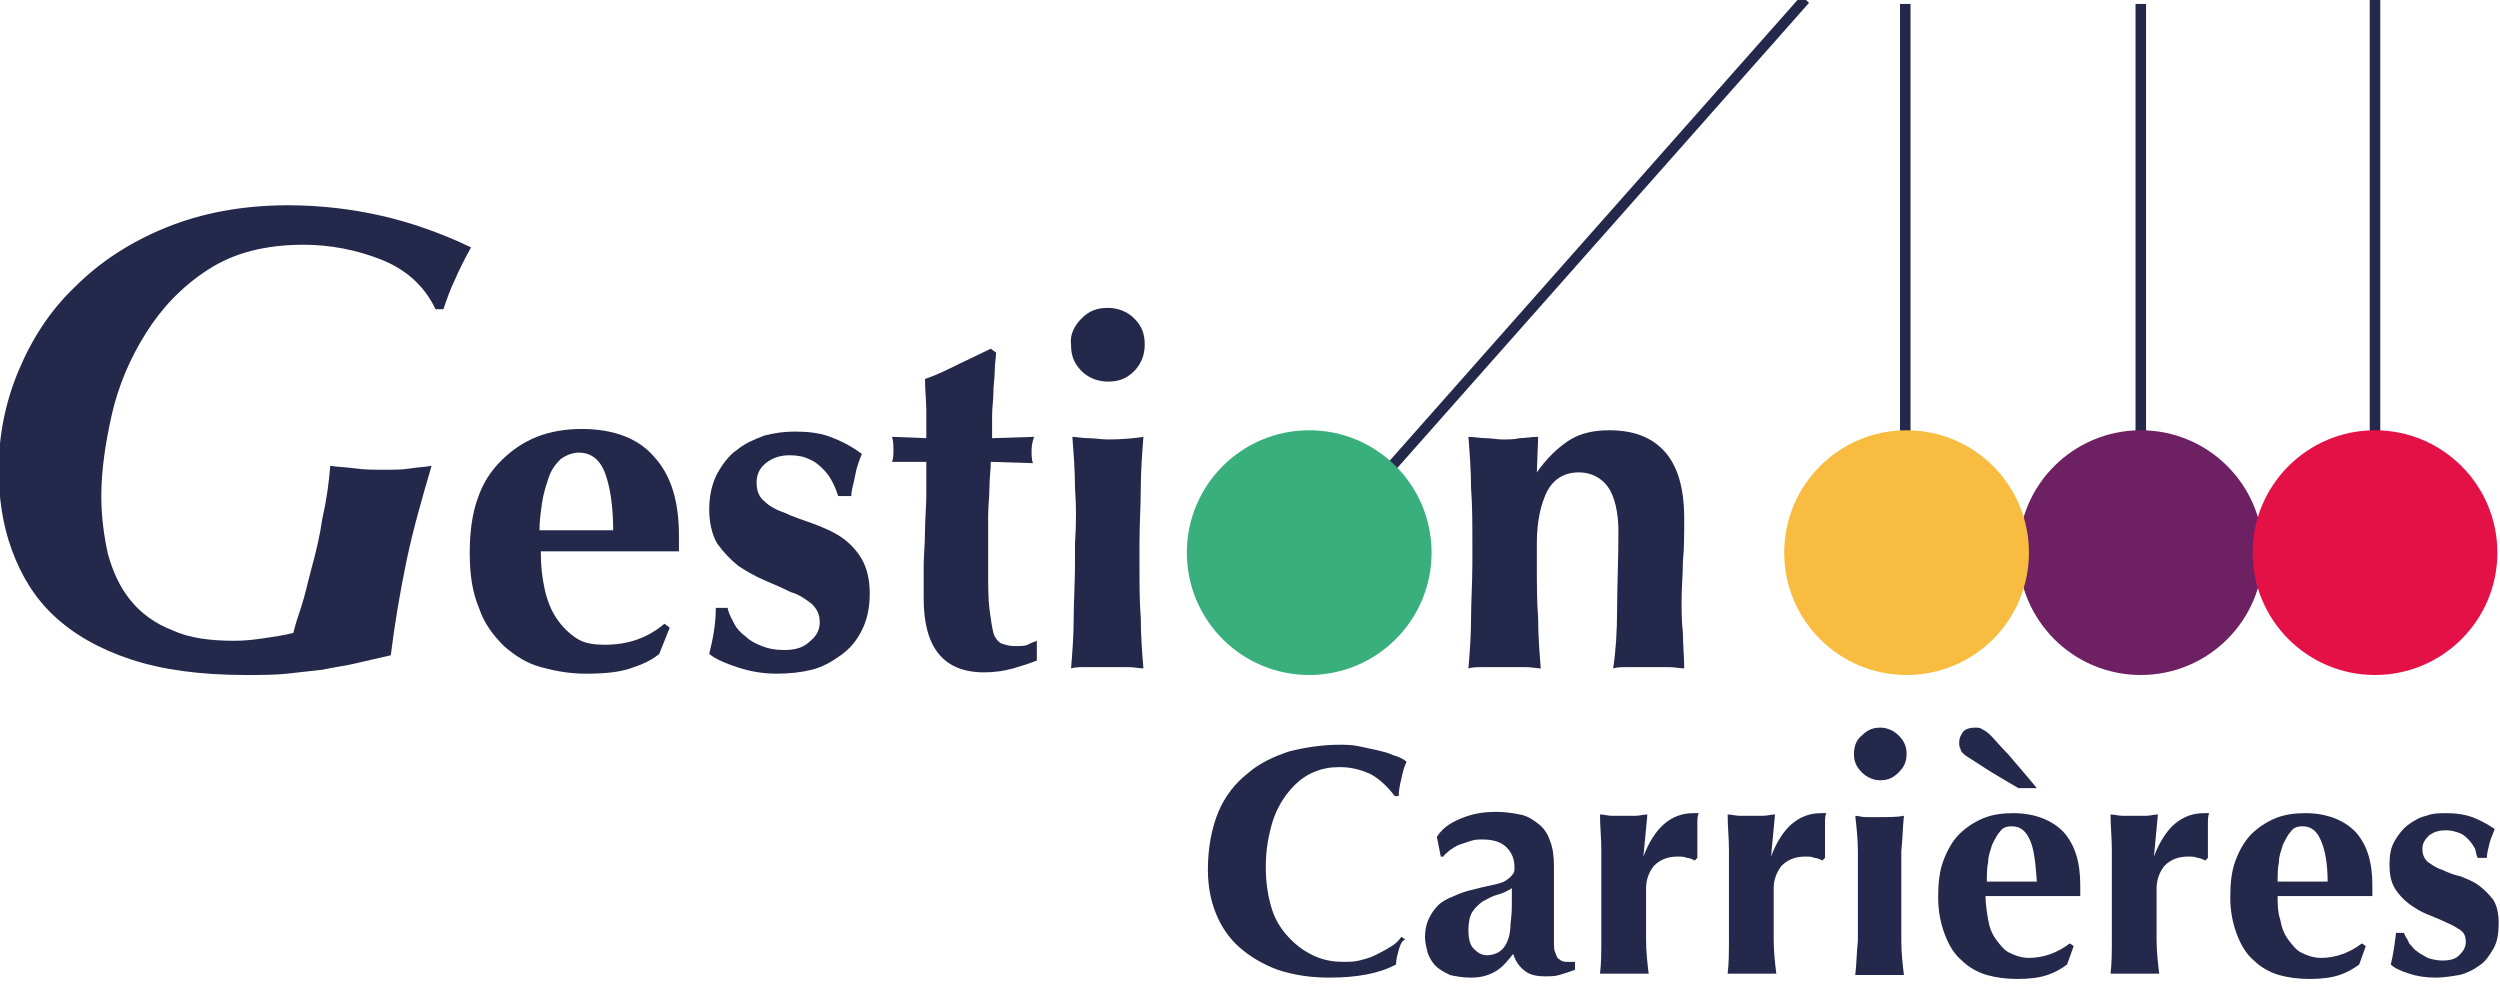
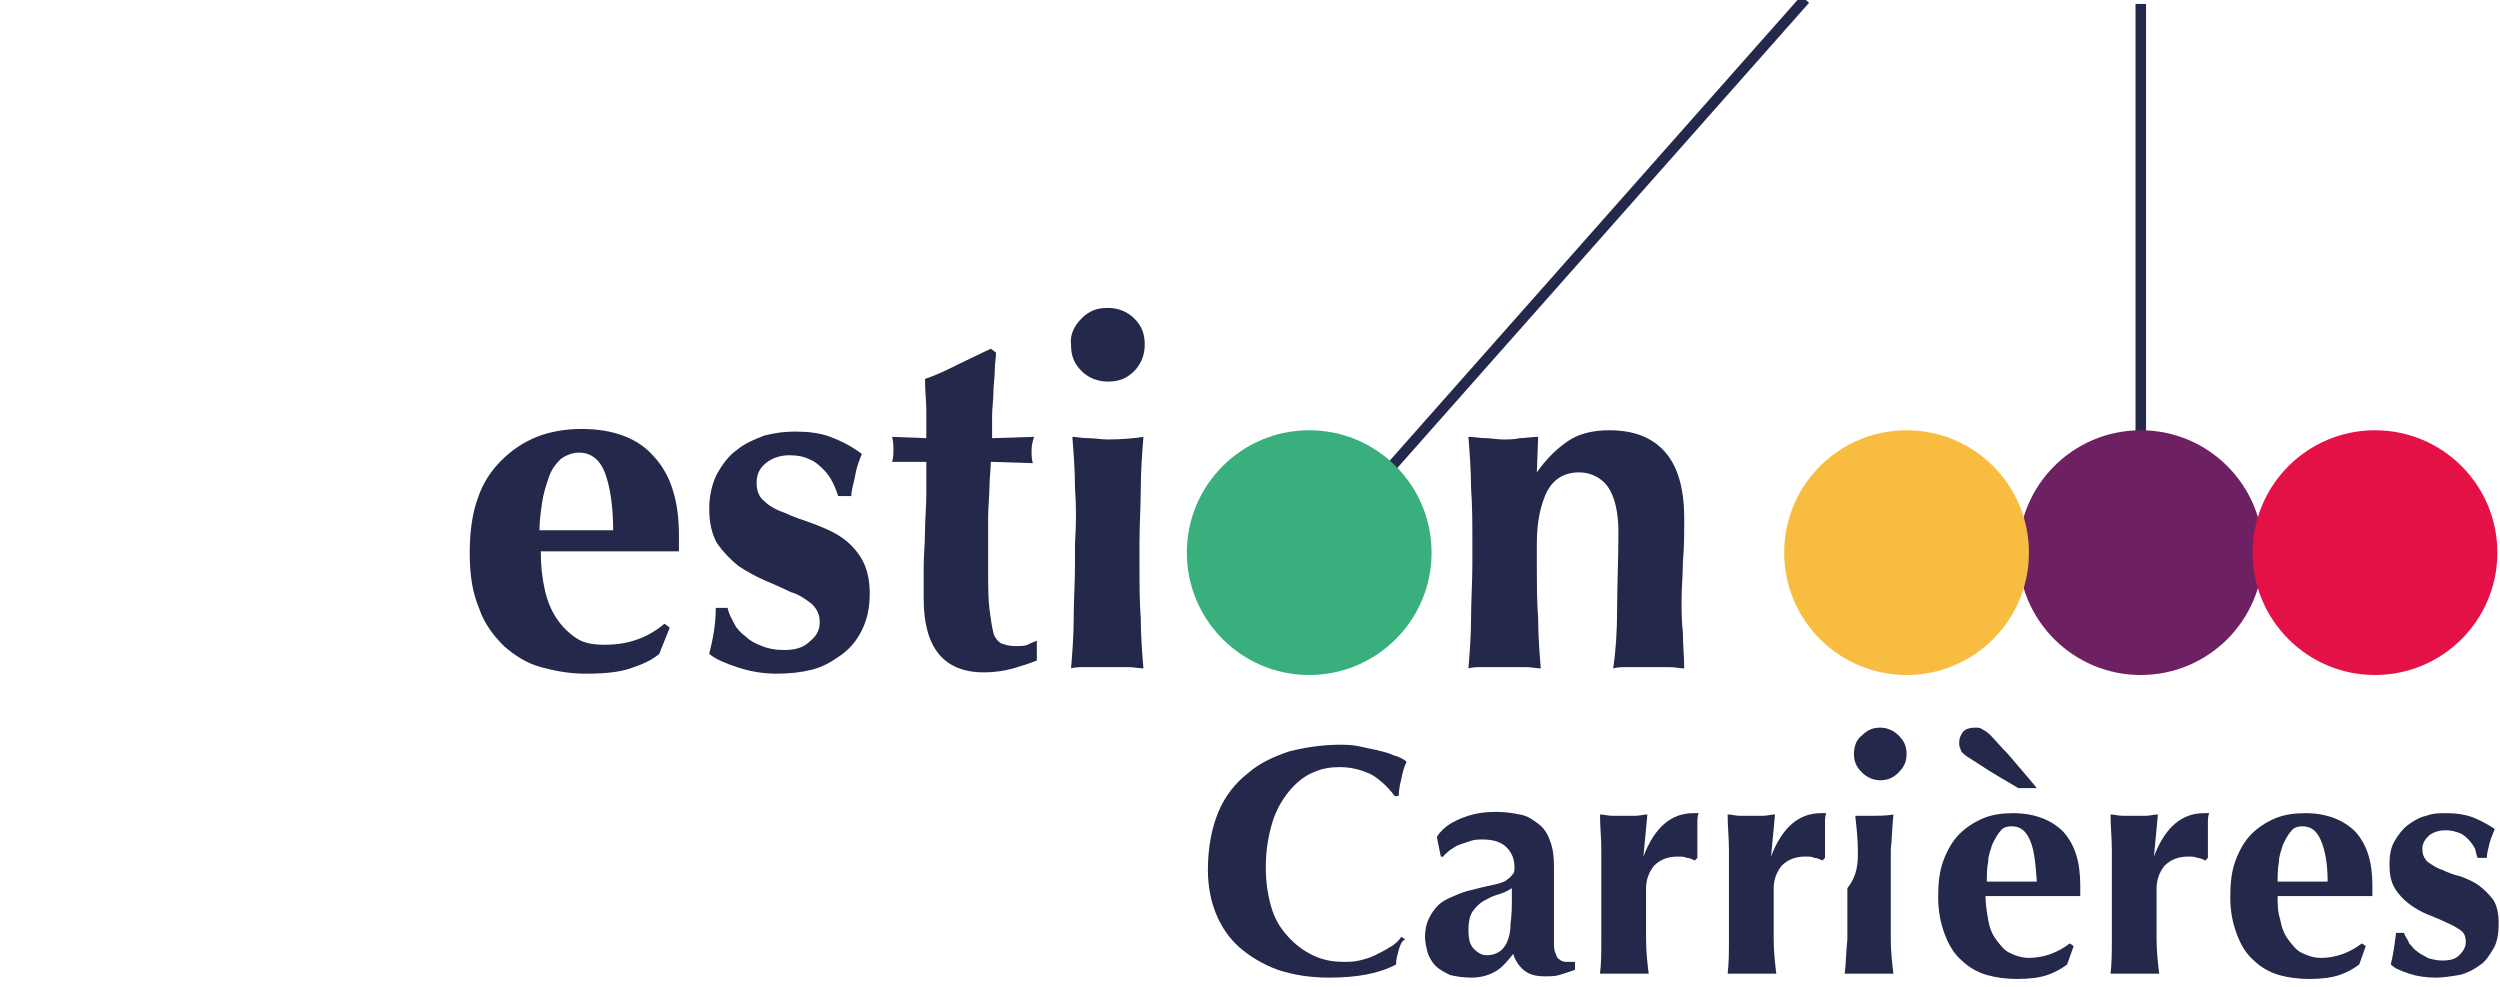
<svg xmlns="http://www.w3.org/2000/svg" version="1.1" id="Calque_1" x="0px" y="0px" viewBox="0 0 190 75" style="enable-background:new 0 0 190 75;" xml:space="preserve">
  <style type="text/css">
	.st0{fill:#24284A;}
	.st1{fill:#6D2062;}
	.st2{fill:#F7BC40;}
	.st3{fill:#E41147;}
	.st4{fill:#3AAF7E;}
</style>
  <g>
-     <path class="st0" d="M28.9,19.7c-1.8-0.7-3.8-1.1-5.8-1.1c-2.9,0-5.3,0.6-7.3,1.9c-2,1.3-3.5,2.9-4.7,4.8c-1.2,1.9-2.1,4-2.6,6.2   c-0.5,2.2-0.8,4.3-0.8,6.2c0,1.6,0.2,3,0.5,4.4c0.4,1.4,0.9,2.5,1.7,3.5c0.8,1,1.9,1.8,3.2,2.3c1.3,0.6,2.9,0.8,4.7,0.8   c0.9,0,1.6-0.1,2.3-0.2c0.7-0.1,1.4-0.2,2.2-0.4c0.1-0.5,0.3-1.1,0.6-2c0.3-0.9,0.5-1.9,0.8-3c0.3-1.1,0.6-2.3,0.8-3.7   c0.3-1.3,0.5-2.7,0.6-4c0.6,0.1,1.2,0.1,1.9,0.2c0.7,0.1,1.4,0.1,2.2,0.1c0.8,0,1.4,0,2-0.1c0.6-0.1,1.1-0.1,1.6-0.2   c-0.7,2.4-1.4,4.8-1.9,7.2c-0.5,2.4-0.9,4.8-1.2,7.2c-0.9,0.2-1.7,0.4-2.6,0.6c-0.8,0.2-1.7,0.3-2.6,0.5c-0.9,0.1-1.8,0.2-2.7,0.3   c-0.9,0.1-2,0.1-3.1,0.1c-3.5,0-6.4-0.4-8.8-1.2c-2.4-0.8-4.3-1.9-5.8-3.3c-1.5-1.4-2.5-3.1-3.2-5c-0.7-1.9-1-4-1-6.1   c0-2.6,0.5-5.1,1.5-7.5c1-2.4,2.4-4.6,4.3-6.4c1.9-1.9,4.2-3.4,6.9-4.5c2.7-1.1,5.8-1.7,9.3-1.7c2.5,0,4.9,0.3,7.1,0.8   c2.2,0.5,4.5,1.3,6.8,2.4c-0.5,0.9-0.9,1.7-1.2,2.4c-0.3,0.6-0.6,1.4-0.9,2.3h-0.6C32.2,21.6,30.7,20.4,28.9,19.7z" />
    <path class="st0" d="M41.4,44.8c0.2,0.9,0.5,1.6,0.9,2.2c0.4,0.6,0.9,1.1,1.5,1.5c0.6,0.4,1.3,0.5,2.2,0.5c1.7,0,3.2-0.5,4.5-1.6   l0.4,0.3l-0.8,2c-0.6,0.5-1.3,0.8-2.2,1.1c-0.9,0.3-2,0.4-3.4,0.4c-1.2,0-2.3-0.2-3.4-0.5c-1.1-0.3-2-0.9-2.8-1.6   c-0.8-0.8-1.5-1.7-1.9-2.9c-0.5-1.2-0.7-2.5-0.7-4.2c0-1.6,0.2-3,0.6-4.1c0.4-1.2,1-2.1,1.8-2.9c0.8-0.8,1.7-1.4,2.7-1.8   c1-0.4,2.2-0.6,3.4-0.6c2.4,0,4.3,0.7,5.5,2.1c1.3,1.4,1.9,3.4,1.9,6v0.8c0,0.2,0,0.4,0,0.4H41.1C41.1,43,41.2,43.9,41.4,44.8z    M46,36c-0.4-1.1-1.1-1.6-2-1.6c-0.5,0-1,0.2-1.4,0.5c-0.4,0.4-0.7,0.8-0.9,1.4c-0.2,0.6-0.4,1.2-0.5,1.9c-0.1,0.7-0.2,1.4-0.2,2.1   h5.6C46.6,38.6,46.4,37.1,46,36z" />
    <path class="st0" d="M55.8,47.4c0.2,0.4,0.5,0.7,0.9,1c0.3,0.3,0.7,0.5,1.2,0.7c0.5,0.2,1,0.3,1.7,0.3c0.9,0,1.5-0.2,2-0.7   c0.5-0.4,0.7-0.9,0.7-1.4c0-0.6-0.2-1-0.6-1.4c-0.4-0.3-0.9-0.7-1.6-0.9c-0.6-0.3-1.3-0.6-2-0.9c-0.7-0.3-1.4-0.7-2-1.1   c-0.6-0.5-1.1-1-1.6-1.7c-0.4-0.7-0.6-1.6-0.6-2.6c0-1,0.2-1.9,0.6-2.7c0.4-0.7,0.9-1.4,1.5-1.8c0.6-0.5,1.3-0.8,2.1-1.1   c0.8-0.2,1.5-0.3,2.3-0.3c1,0,1.9,0.1,2.7,0.4c0.8,0.3,1.6,0.7,2.4,1.3c-0.2,0.5-0.4,1-0.5,1.6c-0.1,0.6-0.3,1.1-0.3,1.6h-1   c-0.1-0.3-0.2-0.6-0.4-1c-0.2-0.4-0.4-0.7-0.7-1c-0.3-0.3-0.6-0.6-1.1-0.8c-0.4-0.2-0.9-0.3-1.5-0.3c-0.7,0-1.3,0.2-1.8,0.6   c-0.5,0.4-0.7,0.9-0.7,1.5c0,0.6,0.2,1.1,0.6,1.4c0.4,0.4,1,0.7,1.6,0.9c0.6,0.3,1.3,0.5,2.1,0.8c0.8,0.3,1.5,0.6,2.1,1   c0.6,0.4,1.2,1,1.6,1.7c0.4,0.7,0.6,1.6,0.6,2.6c0,1.1-0.2,2-0.6,2.8c-0.4,0.8-0.9,1.4-1.6,1.9c-0.7,0.5-1.4,0.9-2.2,1.1   c-0.8,0.2-1.7,0.3-2.7,0.3c-1.1,0-2.1-0.2-3-0.5c-0.9-0.3-1.6-0.6-2.1-1c0.3-1.2,0.5-2.3,0.5-3.5h0.9C55.4,46.7,55.6,47,55.8,47.4z   " />
    <path class="st0" d="M78.4,34.3c0,0.3,0,0.6,0.1,0.9l-3.2-0.1c0,0.6-0.1,1.2-0.1,1.9c0,0.7-0.1,1.5-0.1,2.2c0,0.8,0,1.5,0,2.2   c0,0.7,0,1.3,0,1.8c0,1.3,0,2.3,0.1,3.1c0.1,0.8,0.2,1.4,0.3,1.8c0.1,0.4,0.4,0.7,0.6,0.8c0.3,0.1,0.6,0.2,1,0.2c0.5,0,0.8,0,1-0.1   c0.2-0.1,0.4-0.2,0.7-0.3v1.5c-0.5,0.2-1.1,0.4-1.8,0.6c-0.7,0.2-1.5,0.3-2.2,0.3c-3.1,0-4.6-1.9-4.6-5.6c0-0.7,0-1.5,0-2.4   c0-0.9,0.1-1.8,0.1-2.7c0-0.9,0.1-1.9,0.1-2.8c0-0.9,0-1.8,0-2.5l-2.6,0c0.1-0.3,0.1-0.6,0.1-0.9c0-0.3,0-0.6-0.1-1l2.6,0.1   c0-0.8,0-1.5,0-2.1c0-0.7-0.1-1.5-0.1-2.4c0.9-0.3,1.7-0.7,2.5-1.1c0.8-0.4,1.7-0.8,2.5-1.2l0.4,0.3c0,0.4-0.1,0.8-0.1,1.4   c0,0.5-0.1,1.1-0.1,1.6c0,0.6-0.1,1.2-0.1,1.8c0,0.6,0,1.2,0,1.7l3.2-0.1C78.4,33.7,78.4,34.1,78.4,34.3z" />
    <path class="st0" d="M82.2,24.2c0.6-0.6,1.2-0.8,2-0.8s1.5,0.3,2,0.8c0.6,0.6,0.8,1.2,0.8,2c0,0.8-0.3,1.5-0.8,2   c-0.6,0.6-1.2,0.8-2,0.8s-1.5-0.3-2-0.8c-0.6-0.6-0.8-1.2-0.8-2C81.3,25.5,81.6,24.8,82.2,24.2z M81.7,37.1c0-1.3-0.1-2.6-0.2-3.9   c0.3,0,0.7,0.1,1.2,0.1c0.5,0,1,0.1,1.5,0.1c1.1,0,2.1-0.1,2.7-0.2c-0.1,1.3-0.2,2.6-0.2,3.9c0,1.3-0.1,2.7-0.1,4.2v1.5   c0,1.5,0,2.9,0.1,4.2c0,1.3,0.1,2.6,0.2,3.8c-0.3,0-0.7-0.1-1.2-0.1s-1,0-1.6,0c-0.6,0-1.1,0-1.5,0c-0.5,0-0.9,0-1.2,0.1   c0.1-1.2,0.2-2.5,0.2-3.8c0-1.3,0.1-2.7,0.1-4.2v-1.5C81.8,39.8,81.8,38.4,81.7,37.1z" />
    <path class="st0" d="M116.8,35.9c0.7-1,1.5-1.8,2.4-2.4c0.9-0.6,2-0.8,3.1-0.8c1.8,0,3.2,0.5,4.2,1.6c1,1.1,1.5,2.8,1.5,5.1   c0,1.2,0,2.3-0.1,3.3c0,1-0.1,1.9-0.1,2.9c0,0.8,0,1.6,0.1,2.5c0,0.9,0.1,1.8,0.1,2.7c-0.3,0-0.7-0.1-1.2-0.1c-0.5,0-1,0-1.5,0   c-0.5,0-1,0-1.5,0c-0.5,0-0.9,0-1.2,0.1c0.2-1.3,0.3-2.8,0.3-4.5c0-1.7,0.1-3.7,0.1-5.9c0-1.5-0.3-2.7-0.8-3.4   c-0.5-0.7-1.3-1.1-2.2-1.1c-1.1,0-1.9,0.5-2.4,1.4c-0.5,1-0.8,2.3-0.8,4v1.5c0,1.5,0,2.9,0.1,4.2c0,1.3,0.1,2.6,0.2,3.8   c-0.3,0-0.7-0.1-1.2-0.1s-1,0-1.6,0c-0.6,0-1.1,0-1.5,0c-0.5,0-0.9,0-1.2,0.1c0.1-1.2,0.2-2.5,0.2-3.8c0-1.3,0.1-2.7,0.1-4.2v-1.5   c0-1.5,0-2.9-0.1-4.2c0-1.3-0.1-2.6-0.2-3.9c0.4,0,0.9,0.1,1.3,0.1c0.4,0,0.9,0.1,1.3,0.1c0.4,0,0.9,0,1.3-0.1   c0.4,0,0.9-0.1,1.4-0.1L116.8,35.9L116.8,35.9z" />
  </g>
  <g>
    <path class="st0" d="M106.3,72.2c-0.1,0.4-0.2,0.7-0.2,1.1c-1.3,0.7-3,1-5.1,1c-1.4,0-2.7-0.2-3.9-0.6c-1.1-0.4-2.1-1-2.9-1.7   c-0.8-0.7-1.4-1.6-1.8-2.6c-0.4-1-0.6-2.1-0.6-3.3c0-1.7,0.3-3.2,0.8-4.4c0.5-1.2,1.3-2.2,2.2-2.9c0.9-0.8,2-1.3,3.2-1.7   c1.2-0.3,2.5-0.5,3.8-0.5c0.4,0,0.9,0,1.4,0.1c0.5,0.1,0.9,0.2,1.4,0.3c0.4,0.1,0.9,0.2,1.3,0.4c0.4,0.1,0.8,0.3,1,0.5   c-0.2,0.4-0.3,0.8-0.4,1.3c-0.1,0.4-0.2,0.9-0.2,1.3h-0.3c-0.6-0.8-1.3-1.4-1.9-1.7c-0.7-0.3-1.4-0.5-2.3-0.5c-0.7,0-1.3,0.1-2,0.4   c-0.7,0.3-1.3,0.8-1.8,1.4c-0.5,0.6-1,1.4-1.3,2.4c-0.3,1-0.5,2.1-0.5,3.4c0,1.3,0.2,2.4,0.5,3.3c0.3,0.9,0.8,1.6,1.4,2.2   c0.6,0.6,1.2,1,1.9,1.3c0.7,0.3,1.4,0.4,2.1,0.4c0.4,0,0.8,0,1.2-0.1c0.4-0.1,0.8-0.2,1.2-0.4c0.4-0.2,0.8-0.4,1.1-0.6   c0.4-0.2,0.7-0.5,0.9-0.8l0.3,0.2C106.5,71.5,106.4,71.9,106.3,72.2z" />
    <path class="st0" d="M111.3,62.1c0.8-0.3,1.6-0.4,2.4-0.4c0.7,0,1.3,0.1,1.8,0.2c0.6,0.1,1,0.4,1.4,0.7c0.4,0.3,0.7,0.7,0.9,1.3   c0.2,0.5,0.3,1.1,0.3,1.9c0,1.1,0,2,0,3c0,0.9,0,1.8,0,2.7c0,0.4,0,0.7,0.1,0.9c0.1,0.2,0.1,0.4,0.3,0.5c0.1,0.1,0.3,0.2,0.5,0.2   c0.2,0,0.4,0,0.7,0v0.6c-0.5,0.2-0.9,0.3-1.2,0.4c-0.3,0.1-0.7,0.1-1.1,0.1c-0.6,0-1.1-0.1-1.5-0.4c-0.4-0.3-0.7-0.7-0.9-1.3   c-0.4,0.5-0.8,1-1.3,1.3c-0.5,0.3-1.1,0.5-1.9,0.5c-0.6,0-1.2-0.1-1.6-0.2c-0.4-0.2-0.8-0.4-1.1-0.7c-0.3-0.3-0.5-0.7-0.6-1   c-0.1-0.4-0.2-0.8-0.2-1.2c0-0.5,0.1-1,0.3-1.4c0.2-0.4,0.4-0.7,0.7-1c0.3-0.3,0.7-0.5,1.2-0.7c0.4-0.2,1-0.4,1.5-0.5   c0.7-0.2,1.3-0.3,1.7-0.4c0.4-0.1,0.7-0.2,0.9-0.4c0.2-0.1,0.3-0.3,0.4-0.4c0.1-0.1,0.1-0.3,0.1-0.5c0-0.6-0.2-1.1-0.6-1.5   c-0.4-0.4-1-0.6-1.8-0.6c-0.3,0-0.6,0-0.9,0.1c-0.3,0.1-0.6,0.2-0.9,0.3c-0.3,0.1-0.5,0.3-0.7,0.4c-0.2,0.2-0.4,0.3-0.5,0.5h-0.2   l-0.3-1.5C109.7,62.8,110.5,62.4,111.3,62.1z M114.9,68.5c0-0.4,0-0.7,0-1c-0.3,0.2-0.7,0.4-1.1,0.5c-0.4,0.1-0.7,0.3-1.1,0.5   c-0.3,0.2-0.6,0.5-0.8,0.8c-0.2,0.3-0.3,0.8-0.3,1.4c0,0.6,0.1,1.1,0.4,1.4c0.3,0.3,0.6,0.5,1,0.5c0.5,0,1-0.2,1.3-0.6   c0.3-0.4,0.5-1,0.5-1.8C114.9,69.5,114.9,68.9,114.9,68.5z" />
    <path class="st0" d="M124.9,65.1c0.4-1.1,1-2,1.6-2.5c0.6-0.5,1.3-0.8,2.2-0.8c0.1,0,0.2,0,0.2,0c0.1,0,0.1,0,0.2,0   c-0.1,0.2-0.1,0.5-0.1,0.8c0,0.3,0,0.6,0,1v0.8c0,0.1,0,0.3,0,0.4c0,0.1,0,0.3,0,0.4l-0.2,0.2c-0.2-0.1-0.4-0.2-0.6-0.2   c-0.2-0.1-0.4-0.1-0.7-0.1c-0.7,0-1.3,0.2-1.8,0.7c-0.4,0.5-0.6,1.1-0.6,1.7v1c0,1,0,2,0,2.9c0,0.9,0.1,1.8,0.2,2.6   c-0.2,0-0.5,0-0.8,0c-0.3,0-0.7,0-1.1,0s-0.7,0-1,0c-0.3,0-0.6,0-0.8,0c0.1-0.8,0.1-1.7,0.1-2.6c0-0.9,0-1.9,0-2.9v-1   c0-1,0-2,0-2.9c0-0.9-0.1-1.8-0.1-2.7c0.3,0,0.6,0.1,0.9,0.1c0.3,0,0.6,0,0.9,0c0.3,0,0.6,0,0.9,0c0.3,0,0.6-0.1,0.9-0.1   L124.9,65.1L124.9,65.1z" />
    <path class="st0" d="M134.6,65.1c0.4-1.1,1-2,1.6-2.5c0.6-0.5,1.3-0.8,2.2-0.8c0.1,0,0.2,0,0.2,0c0.1,0,0.1,0,0.2,0   c-0.1,0.2-0.1,0.5-0.1,0.8c0,0.3,0,0.6,0,1v0.8c0,0.1,0,0.3,0,0.4c0,0.1,0,0.3,0,0.4l-0.2,0.2c-0.2-0.1-0.4-0.2-0.6-0.2   c-0.2-0.1-0.4-0.1-0.7-0.1c-0.7,0-1.3,0.2-1.8,0.7c-0.4,0.5-0.6,1.1-0.6,1.7v1c0,1,0,2,0,2.9c0,0.9,0.1,1.8,0.2,2.6   c-0.2,0-0.5,0-0.8,0c-0.3,0-0.7,0-1.1,0s-0.7,0-1,0c-0.3,0-0.6,0-0.8,0c0.1-0.8,0.1-1.7,0.1-2.6c0-0.9,0-1.9,0-2.9v-1   c0-1,0-2,0-2.9c0-0.9-0.1-1.8-0.1-2.7c0.3,0,0.6,0.1,0.9,0.1c0.3,0,0.6,0,0.9,0c0.3,0,0.6,0,0.9,0c0.3,0,0.6-0.1,0.9-0.1   L134.6,65.1L134.6,65.1z" />
-     <path class="st0" d="M141.5,55.9c0.4-0.4,0.8-0.6,1.4-0.6c0.5,0,1,0.2,1.4,0.6c0.4,0.4,0.6,0.8,0.6,1.4s-0.2,1-0.6,1.4   c-0.4,0.4-0.8,0.6-1.4,0.6c-0.5,0-1-0.2-1.4-0.6c-0.4-0.4-0.6-0.8-0.6-1.4S141.1,56.2,141.5,55.9z M141.2,64.7   c0-0.9-0.1-1.8-0.2-2.7c0.2,0,0.5,0.1,0.8,0.1c0.3,0,0.7,0,1,0c0.8,0,1.4,0,1.9-0.1c-0.1,0.9-0.1,1.8-0.2,2.7c0,0.9,0,1.8,0,2.9v1   c0,1,0,2,0,2.9c0,0.9,0.1,1.8,0.2,2.6c-0.2,0-0.5,0-0.8,0c-0.3,0-0.7,0-1.1,0c-0.4,0-0.7,0-1,0c-0.3,0-0.6,0-0.8,0   c0.1-0.8,0.1-1.7,0.2-2.6c0-0.9,0-1.9,0-2.9v-1C141.2,66.5,141.2,65.5,141.2,64.7z" />
+     <path class="st0" d="M141.5,55.9c0.4-0.4,0.8-0.6,1.4-0.6c0.5,0,1,0.2,1.4,0.6c0.4,0.4,0.6,0.8,0.6,1.4s-0.2,1-0.6,1.4   c-0.4,0.4-0.8,0.6-1.4,0.6c-0.5,0-1-0.2-1.4-0.6c-0.4-0.4-0.6-0.8-0.6-1.4S141.1,56.2,141.5,55.9z M141.2,64.7   c0-0.9-0.1-1.8-0.2-2.7c0.3,0,0.7,0,1,0c0.8,0,1.4,0,1.9-0.1c-0.1,0.9-0.1,1.8-0.2,2.7c0,0.9,0,1.8,0,2.9v1   c0,1,0,2,0,2.9c0,0.9,0.1,1.8,0.2,2.6c-0.2,0-0.5,0-0.8,0c-0.3,0-0.7,0-1.1,0c-0.4,0-0.7,0-1,0c-0.3,0-0.6,0-0.8,0   c0.1-0.8,0.1-1.7,0.2-2.6c0-0.9,0-1.9,0-2.9v-1C141.2,66.5,141.2,65.5,141.2,64.7z" />
    <path class="st0" d="M151.1,69.9c0.1,0.6,0.3,1.1,0.6,1.5c0.3,0.4,0.6,0.8,1,1c0.4,0.2,0.9,0.4,1.5,0.4c1.1,0,2.2-0.4,3.1-1.1   l0.3,0.2l-0.5,1.4c-0.4,0.3-0.9,0.6-1.5,0.8c-0.6,0.2-1.3,0.3-2.3,0.3c-0.8,0-1.6-0.1-2.3-0.3c-0.7-0.2-1.4-0.6-1.9-1.1   c-0.6-0.5-1-1.2-1.3-2c-0.3-0.8-0.5-1.7-0.5-2.8c0-1.1,0.1-2,0.4-2.8c0.3-0.8,0.7-1.5,1.2-2c0.5-0.5,1.1-0.9,1.8-1.2   c0.7-0.3,1.5-0.4,2.3-0.4c1.6,0,2.9,0.5,3.8,1.4c0.9,1,1.3,2.3,1.3,4.1v0.5c0,0.1,0,0.2,0,0.3h-7.2C150.9,68.7,151,69.3,151.1,69.9   z M150.9,58.4c-0.6-0.4-1.1-0.7-1.4-0.9c-0.3-0.2-0.5-0.4-0.5-0.6c-0.1-0.1-0.1-0.3-0.1-0.5c0-0.3,0.1-0.5,0.3-0.8   c0.2-0.2,0.5-0.3,0.9-0.3c0.2,0,0.4,0,0.5,0.1c0.2,0.1,0.4,0.2,0.7,0.5c0.3,0.3,0.7,0.8,1.3,1.4c0.5,0.6,1.3,1.5,2.2,2.6h-1.4   C152.4,59.3,151.5,58.8,150.9,58.4z M154.3,63.9c-0.3-0.7-0.7-1.1-1.4-1.1c-0.4,0-0.7,0.1-0.9,0.4c-0.2,0.2-0.4,0.6-0.6,1   c-0.1,0.4-0.3,0.8-0.3,1.3c-0.1,0.5-0.1,1-0.1,1.5h3.8C154.7,65.6,154.6,64.6,154.3,63.9z" />
    <path class="st0" d="M163.7,65.1c0.4-1.1,1-2,1.6-2.5c0.6-0.5,1.3-0.8,2.2-0.8c0.1,0,0.2,0,0.2,0c0.1,0,0.1,0,0.2,0   c-0.1,0.2-0.1,0.5-0.1,0.8c0,0.3,0,0.6,0,1v0.8c0,0.1,0,0.3,0,0.4c0,0.1,0,0.3,0,0.4l-0.2,0.2c-0.2-0.1-0.4-0.2-0.6-0.2   c-0.2-0.1-0.4-0.1-0.7-0.1c-0.7,0-1.3,0.2-1.8,0.7c-0.4,0.5-0.6,1.1-0.6,1.7v1c0,1,0,2,0,2.9c0,0.9,0.1,1.8,0.2,2.6   c-0.2,0-0.5,0-0.8,0c-0.3,0-0.7,0-1.1,0c-0.4,0-0.7,0-1,0c-0.3,0-0.6,0-0.8,0c0.1-0.8,0.1-1.7,0.1-2.6c0-0.9,0-1.9,0-2.9v-1   c0-1,0-2,0-2.9c0-0.9-0.1-1.8-0.1-2.7c0.3,0,0.6,0.1,0.9,0.1c0.3,0,0.6,0,0.9,0c0.3,0,0.6,0,0.9,0c0.3,0,0.6-0.1,0.9-0.1   L163.7,65.1L163.7,65.1z" />
    <path class="st0" d="M173.3,69.9c0.1,0.6,0.3,1.1,0.6,1.5c0.3,0.4,0.6,0.8,1,1c0.4,0.2,0.9,0.4,1.5,0.4c1.1,0,2.2-0.4,3.1-1.1   l0.3,0.2l-0.5,1.4c-0.4,0.3-0.9,0.6-1.5,0.8c-0.6,0.2-1.3,0.3-2.3,0.3c-0.8,0-1.6-0.1-2.3-0.3c-0.7-0.2-1.4-0.6-1.9-1.1   c-0.6-0.5-1-1.2-1.3-2c-0.3-0.8-0.5-1.7-0.5-2.8c0-1.1,0.1-2,0.4-2.8c0.3-0.8,0.7-1.5,1.2-2c0.5-0.5,1.1-0.9,1.8-1.2   c0.7-0.3,1.5-0.4,2.3-0.4c1.6,0,2.9,0.5,3.8,1.4c0.9,1,1.3,2.3,1.3,4.1v0.5c0,0.1,0,0.2,0,0.3h-7.2   C173.1,68.7,173.1,69.3,173.3,69.9z M176.4,63.9c-0.3-0.7-0.7-1.1-1.4-1.1c-0.4,0-0.7,0.1-0.9,0.4c-0.2,0.2-0.4,0.6-0.6,1   c-0.1,0.4-0.3,0.8-0.3,1.3c-0.1,0.5-0.1,1-0.1,1.5h3.8C176.9,65.6,176.7,64.6,176.4,63.9z" />
    <path class="st0" d="M183.1,71.7c0.2,0.2,0.4,0.5,0.6,0.6c0.2,0.2,0.5,0.3,0.8,0.5c0.3,0.1,0.7,0.2,1.1,0.2c0.6,0,1-0.1,1.3-0.4   c0.3-0.3,0.5-0.6,0.5-1c0-0.4-0.1-0.7-0.4-0.9c-0.3-0.2-0.6-0.4-1.1-0.6c-0.4-0.2-0.9-0.4-1.4-0.6c-0.5-0.2-1-0.5-1.4-0.8   c-0.4-0.3-0.8-0.7-1.1-1.2c-0.3-0.5-0.4-1.1-0.4-1.8c0-0.7,0.1-1.3,0.4-1.8c0.3-0.5,0.6-0.9,1-1.2c0.4-0.3,0.9-0.6,1.4-0.7   c0.5-0.2,1-0.2,1.6-0.2c0.7,0,1.3,0.1,1.9,0.3c0.5,0.2,1.1,0.5,1.7,0.9c-0.1,0.3-0.3,0.7-0.4,1.1c-0.1,0.4-0.2,0.8-0.2,1.1h-0.7   c-0.1-0.2-0.1-0.4-0.2-0.7c-0.1-0.2-0.3-0.5-0.5-0.7c-0.2-0.2-0.4-0.4-0.7-0.5c-0.3-0.1-0.6-0.2-1-0.2c-0.5,0-0.9,0.1-1.3,0.4   c-0.3,0.3-0.5,0.6-0.5,1c0,0.4,0.1,0.7,0.4,1c0.3,0.2,0.7,0.5,1.1,0.6c0.4,0.2,0.9,0.4,1.4,0.5c0.5,0.2,1,0.4,1.4,0.7   c0.4,0.3,0.8,0.7,1.1,1.1c0.3,0.5,0.4,1.1,0.4,1.8c0,0.7-0.1,1.4-0.4,1.9c-0.3,0.5-0.6,1-1.1,1.3c-0.4,0.3-1,0.6-1.5,0.7   c-0.6,0.1-1.2,0.2-1.8,0.2c-0.7,0-1.4-0.1-2-0.3c-0.6-0.2-1.1-0.4-1.4-0.7c0.2-0.8,0.3-1.6,0.4-2.4h0.6   C182.8,71.2,183,71.4,183.1,71.7z" />
  </g>
  <rect x="121" y="-6" transform="matrix(0.749 0.663 -0.663 0.749 42.283 -76.047)" class="st0" width="0.8" height="47.4" />
-   <rect x="144.4" y="0.3" class="st0" width="0.8" height="34.4" />
  <rect x="162.3" y="0.3" class="st0" width="0.8" height="34.4" />
-   <rect x="180.1" y="0" class="st0" width="0.8" height="34.4" />
  <circle class="st1" cx="162.7" cy="42" r="9.3" />
  <circle class="st2" cx="144.9" cy="42" r="9.3" />
  <circle class="st3" cx="180.5" cy="42" r="9.3" />
  <circle class="st4" cx="99.5" cy="42" r="9.3" />
</svg>